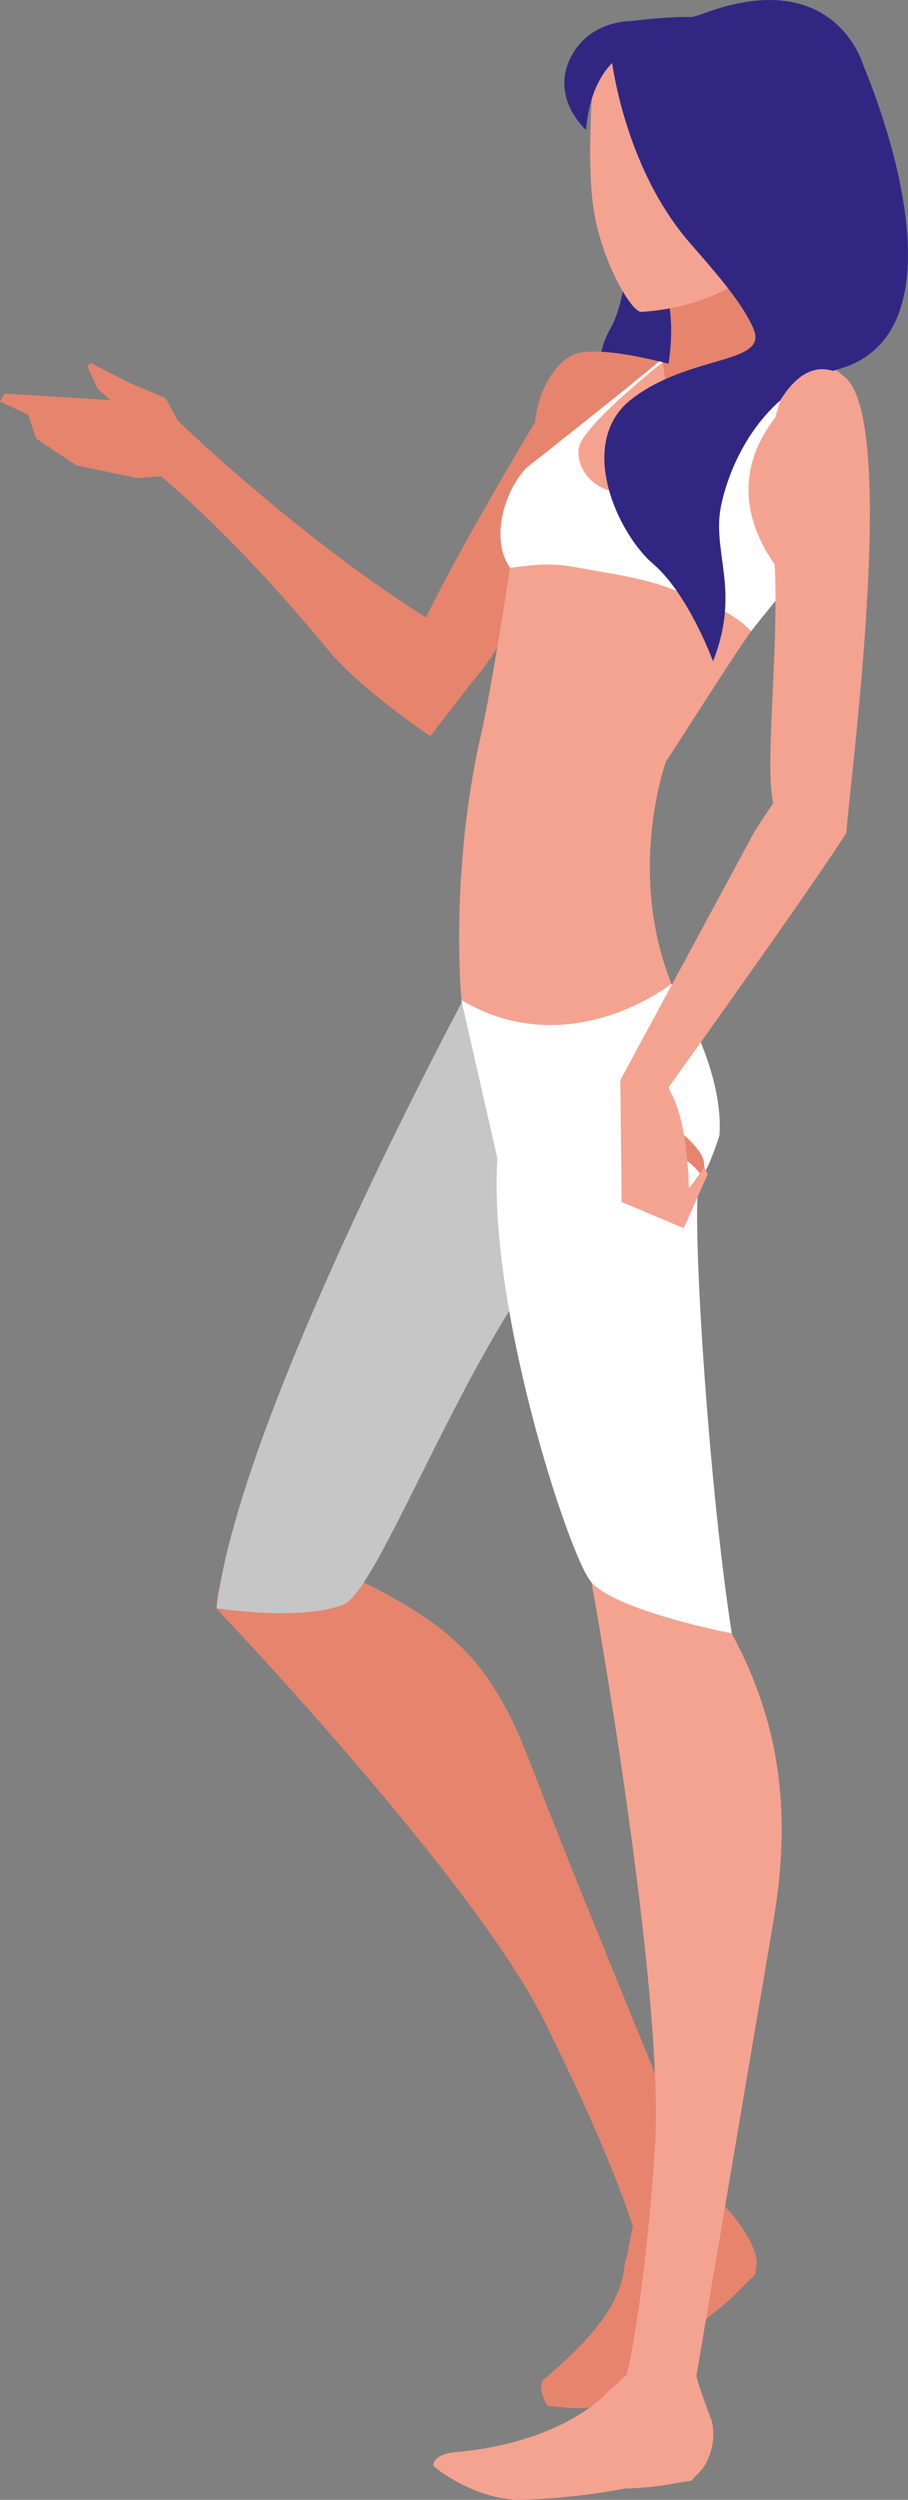
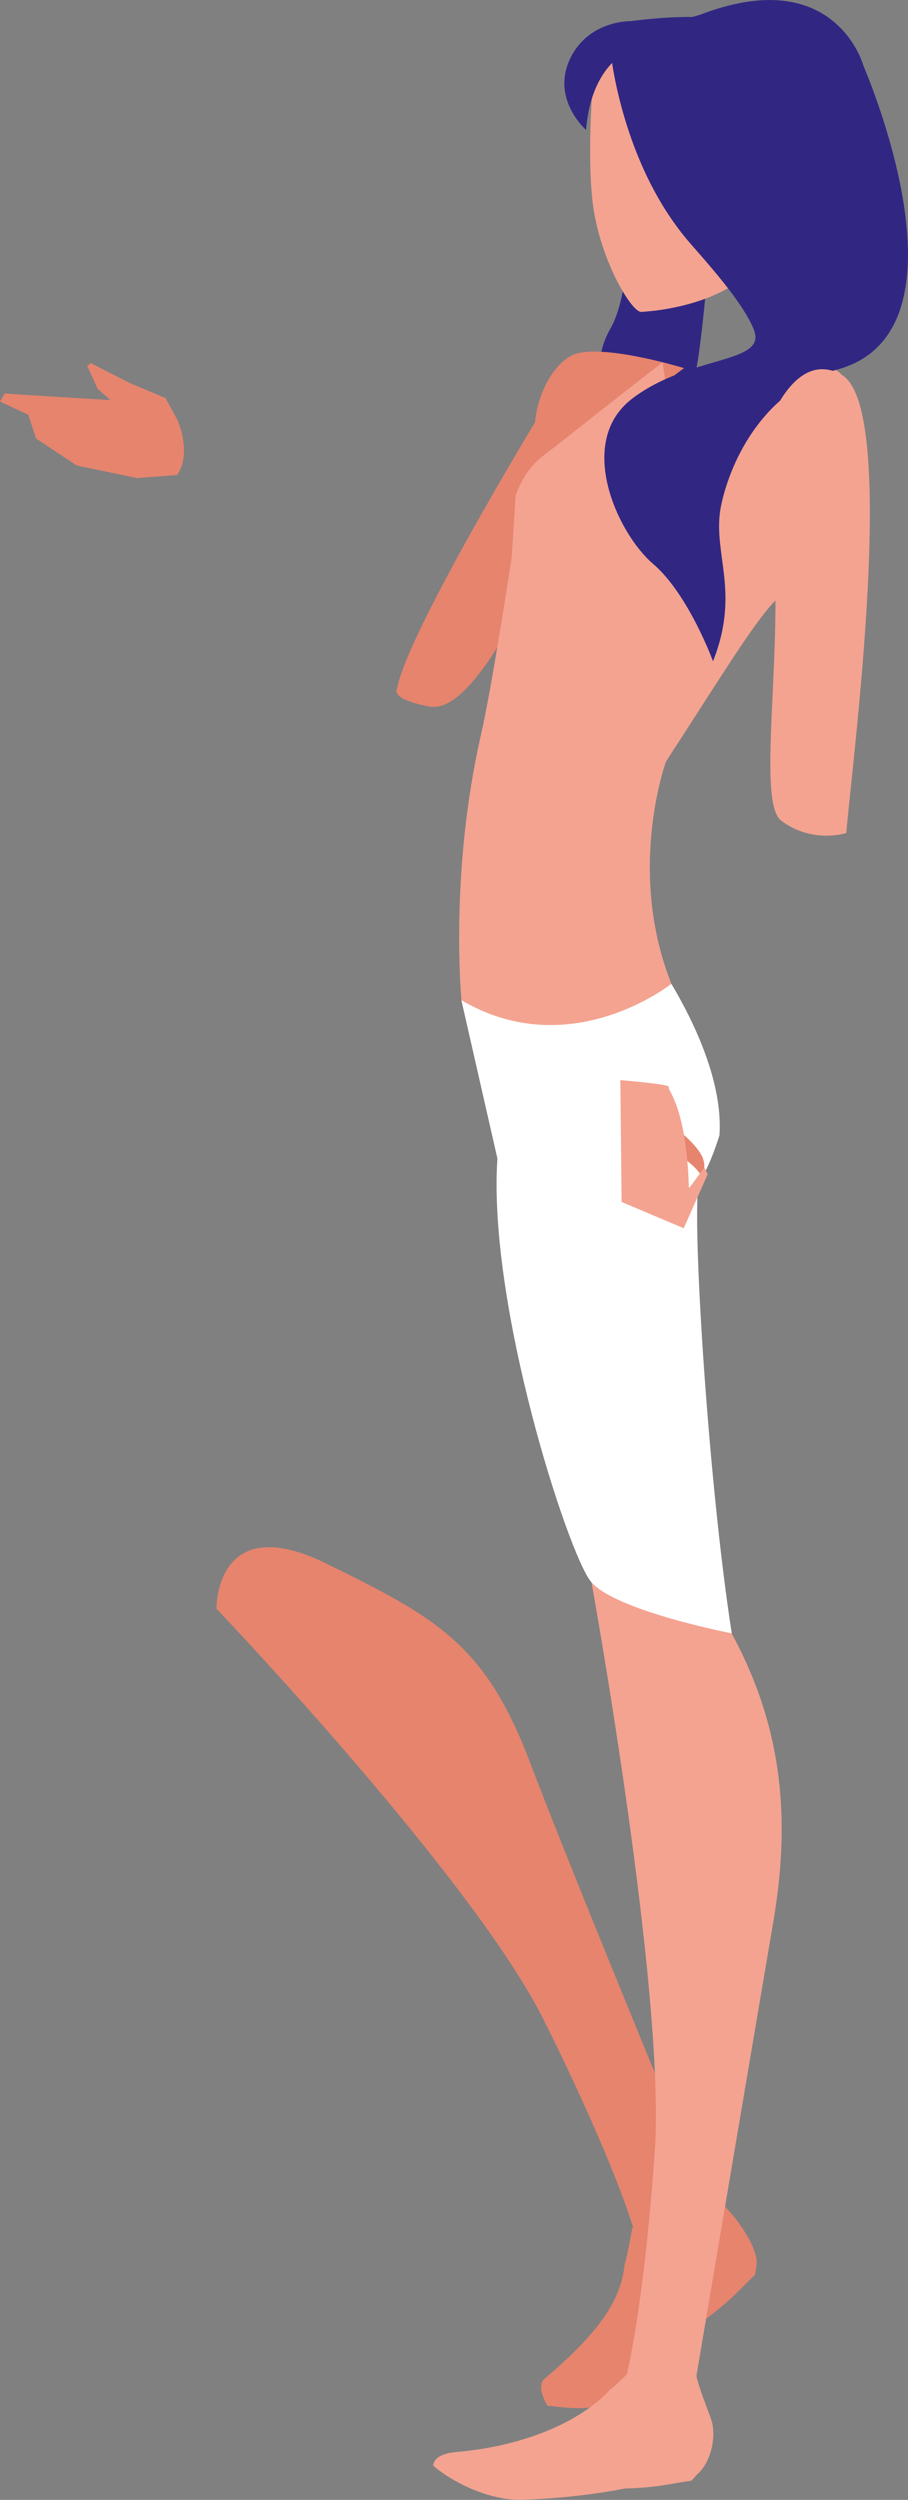
<svg xmlns="http://www.w3.org/2000/svg" id="Ebene_2" viewBox="0 0 92.99 255.86">
  <rect x="0" y="0" width="92.99" height="255.86" fill="#808080" stroke="none" />
  <defs>
    <style>.cls-1{fill:#f4a391;}.cls-2{fill:#fff;}.cls-3{fill:#e6846e;}.cls-4{fill:#312783;}.cls-5{fill:#c6c6c6;}</style>
  </defs>
  <g id="Capa_1">
    <g>
      <g>
        <g>
          <path class="cls-3" d="M55.89,39.39l-1.09,3.82s-13.14,21.66-14.14,27.29c0,0-.83,1.05,3.37,1.82,4.2,.77,9.69-11.19,9.69-11.19l4.23-15.22-2.05-6.52Z" />
          <path class="cls-4" d="M64.3,25.42s-.17,5.36-1.77,8.18c-1.6,2.82-1.19,4.96-.13,7.21,1.06,2.24,8.63-3.01,8.85-2.98,.22,.03,1.16-8.42,1.03-8.59-.14-.17-5.28-3.81-5.28-3.81h-2.71Z" />
          <g>
            <path class="cls-4" d="M76.24,30.63s13.05-1.15,10.87-11.7c0,0,3-6.57,1.29-12.28,0,0-2.93-10.56-16.91-5.06-11.86,4.67,4.76,29.04,4.76,29.04Z" />
            <path class="cls-3" d="M73.44,225.15c-1.27-.91-.74-.44-1.91-1.46l-4.42,1.87-2.36,2.5c-.78,4.18-.77,3.65-.74,3.3-.27,3.46-1.88,6.72-8.22,12.08-.75,.63-.23,1.9,.27,2.78,2.49,.26,3.71,.48,6.09-.18,4.88-3.62,10.07-8.64,10.07-8.64,2.97-2.22,3.69-3.29,5.11-4.58,.06-.28,.09-.57,.12-.86,.46-1.63-2.32-5.61-4.01-6.81Z" />
            <path class="cls-3" d="M22.18,164.66s26.25,27.52,33.51,42.09c7.26,14.57,9.17,21.29,9.17,21.29,0,0,2.92,2.18,7.52-2.99,0,0-13.51-32.57-18.09-44.65-4.58-12.08-9.5-14.8-20.89-20.38-11.39-5.58-11.23,4.63-11.23,4.63Z" />
            <path class="cls-3" d="M70.06,37.68s-7.66-2.36-10.95-1.51c-2.8,.73-5.94,6.75-3.47,12.32l14.42-10.82Z" />
-             <path class="cls-5" d="M48.31,100.69s-23.77,43.78-26.13,63.91c0,0,8.44,1.36,12.94-.35,4.5-1.71,16.5-37.8,28.71-42.5,12.21-4.7-3.87-20.63-15.52-21.06Z" />
            <path class="cls-1" d="M60.49,161.44s7.7,42.41,6.57,58.66c-1.13,16.24-2.89,22.99-2.89,22.99,0,0,.55,2.27,7.14,.15,0,0,5.72-33.83,7.89-46.57,2.17-12.74,.29-22.96-6.7-33.54-6.99-10.58-12.03-1.7-12.03-1.7Z" />
            <path class="cls-2" d="M67,97.99s7.25,9.93,6.68,18.21c0,0-1,3.29-2,4.57-1,1.29,.72,30.11,3.26,46.4,0,0-12.1-2.34-14.46-5.34-2.36-3-10.54-28.26-9.54-43.26l-3.69-16.2,19.74-4.39Z" />
            <path class="cls-1" d="M77.58,19.79c-.69,2.45-.13,4.75,1.26,5.14,1.39,.39,3.07-1.27,3.77-3.72,.69-2.45,.13-4.75-1.26-5.14s-3.08,1.27-3.77,3.72Z" />
-             <path class="cls-3" d="M79.23,23.77s-4.12,11.87,.86,13.38c0,0-8.73,5.97-12.21,2.63,0,0,3.74-11.28-4.43-17.09-2.86-2.03,15.78,1.08,15.78,1.08Z" />
            <path class="cls-1" d="M77.23,5.23S67.04,.06,60.9,6.04c0,0-.87,8.76-.22,14.54,.65,5.77,3.94,11.34,4.97,11.34,0,0,12.05-.38,13.7-8.64,1.49-7.43,.71-16.13-2.12-18.04Z" />
            <path class="cls-4" d="M70.93,1.74c-2.96-.05-6.3,.42-6.3,.42,0,0-4.45-.12-6.3,3.97-1.85,4.09,1.69,7.17,1.69,7.17,.3-3.78,1.66-5.88,2.8-6.99,.48,2.99,7.75,19.84,19.21,22.08,0,0,1.5-8.11,2.36-6.83,0,0-.65-9.77,.31-11.13,.87-1.24,.24-12.87-13.77-8.7Z" />
            <path class="cls-1" d="M67.86,37.08l.36,2.45s16.22-4.99,18.32-.68c3.76,7.72-5.02,20.5-7.15,22.64-2.13,2.14-5.62,7.89-11.19,16.46,0,0-4.06,11.16,.56,22.74,0,0-10.36,8.26-21.5,1.68,0,0-1.25-12.99,2-27.17,1.15-5.03,3.14-18.14,3.14-18.14,0,0,.26-3.98,.4-6.26,0,0,.69-2.55,2.84-4.16,2.13-1.6,5.54-4.4,12.22-9.56Z" />
-             <path class="cls-2" d="M84.57,36.99h-.78c-1.82,0-7.75,8-7.75,8-13.63,10.58-17.67,3.02-16.66,.5,1.02-2.52,8.48-8.42,8.48-8.42l-.34-.09c-3.38,2.85-13.62,10.91-13.62,10.91-2.54,2.72-3.58,7.63-1.65,10.24,4.19-.64,5.45-.3,8.2,.19,2.96,.53,6,.99,8.79,2.14,2.34,.96,5.61,1.91,7.68,4.15,1.36-1.74,3.44-4.26,3.44-4.26l-.16-2.23-.84-.31c-8.46-12.1,5.61-20,5.61-20h.79l-1.19-.83Z" />
            <path class="cls-3" d="M66,116.41s4.45,1.75,5.77,3.84c0,0,.6-.37,.26-1.56-.34-1.2-2.2-2.71-2.2-2.71l-3.83,.42Z" />
            <path class="cls-1" d="M63.66,123.03l-.13-12.48s5.29,.43,4.96,.71c-.24,.21,1.81,1.82,2.06,10.28,0,.28,1.53-2.17,1.62-1.98,.19,.39,.31,.62,.31,.62l-2.46,5.53-6.36-2.69Z" />
-             <path class="cls-1" d="M77.31,85.04l-13.78,25.51,4.96,.71s14.53-20.24,18.18-26.01c0,0-.35-9.43-1.1-10.68-.74-1.25-8.26,10.47-8.26,10.47Z" />
            <path class="cls-1" d="M72.79,247.52c-.52-1.47-1.13-2.91-1.49-4.42l-4.69-1.02h-1.44c-3.05,2.96-2.74,2.54-2.51,2.27-2.21,2.67-7.63,5.88-15.91,6.61-.98,.08-2.3,.39-2.39,1.39,1.88,1.64,5.54,3.5,8.86,3.5,6.07-.15,10.74-1.15,10.74-1.15,3.71-.11,4.91-.57,6.82-.79,.21-.2,.4-.41,.59-.64,1.32-1.06,2.12-3.8,1.43-5.75Z" />
          </g>
          <path class="cls-4" d="M62.53,5.3s1.11,11.59,8.23,19.69,8.57,10.59,6.14,17.88c0,0,10.49-3.84,1.48-26.86l-15.85-10.71Z" />
          <path class="cls-4" d="M88.39,6.65s11.92,27.2-2.63,31.17c-7.4,2.02-10.91,9.14-11.91,13.92-.99,4.78,2.05,8.69-.83,15.94,0,0-2.51-6.88-6.15-9.98-3.63-3.11-7.94-12.45-2.14-16.89,5.8-4.44,13.59-3.56,12.54-6.87-1.04-3.3-2.34-7.68-2.34-7.68,0,0,9.24-10.53,9.24-10.23,0,.3,4.21-9.37,4.21-9.37Z" />
-           <path class="cls-3" d="M18.2,43.04s16.13,15.71,32.2,24.1l-6.33,8.2s-7.09-4.72-10.46-8.81c-10.27-12.49-18.01-18.52-18.01-18.52,0,0-1.49-7.82,2.59-4.96Z" />
        </g>
        <g>
          <path class="cls-3" d="M18.2,43.04l-6.8-2.09s-10.62-.62-10.92-.69l-.47,.84,2.89,1.36,.8,2.43,4.15,2.75,6.17,1.29,4.09-.31s1.58-1.68,.1-5.58Z" />
          <polygon class="cls-3" points="12.06 41.62 10 39.8 8.93 37.44 9.3 37.16 13.24 39.18 16.95 40.74 18.2 43.04 15.44 42.95 12.06 41.62" />
        </g>
      </g>
      <path class="cls-1" d="M86.15,38.32c-2.7-1.45-4.76,.28-6.2,2.59-.85,2.49-1.31,5.05-1.59,7.65,0,.62,.03,1.24,.05,1.87,2.75,11.22-1.31,31.35,1.58,33.55,3.17,2.42,6.68,1.28,6.68,1.28,.58-7.12,5.43-43.74-.52-46.92Z" />
    </g>
  </g>
</svg>